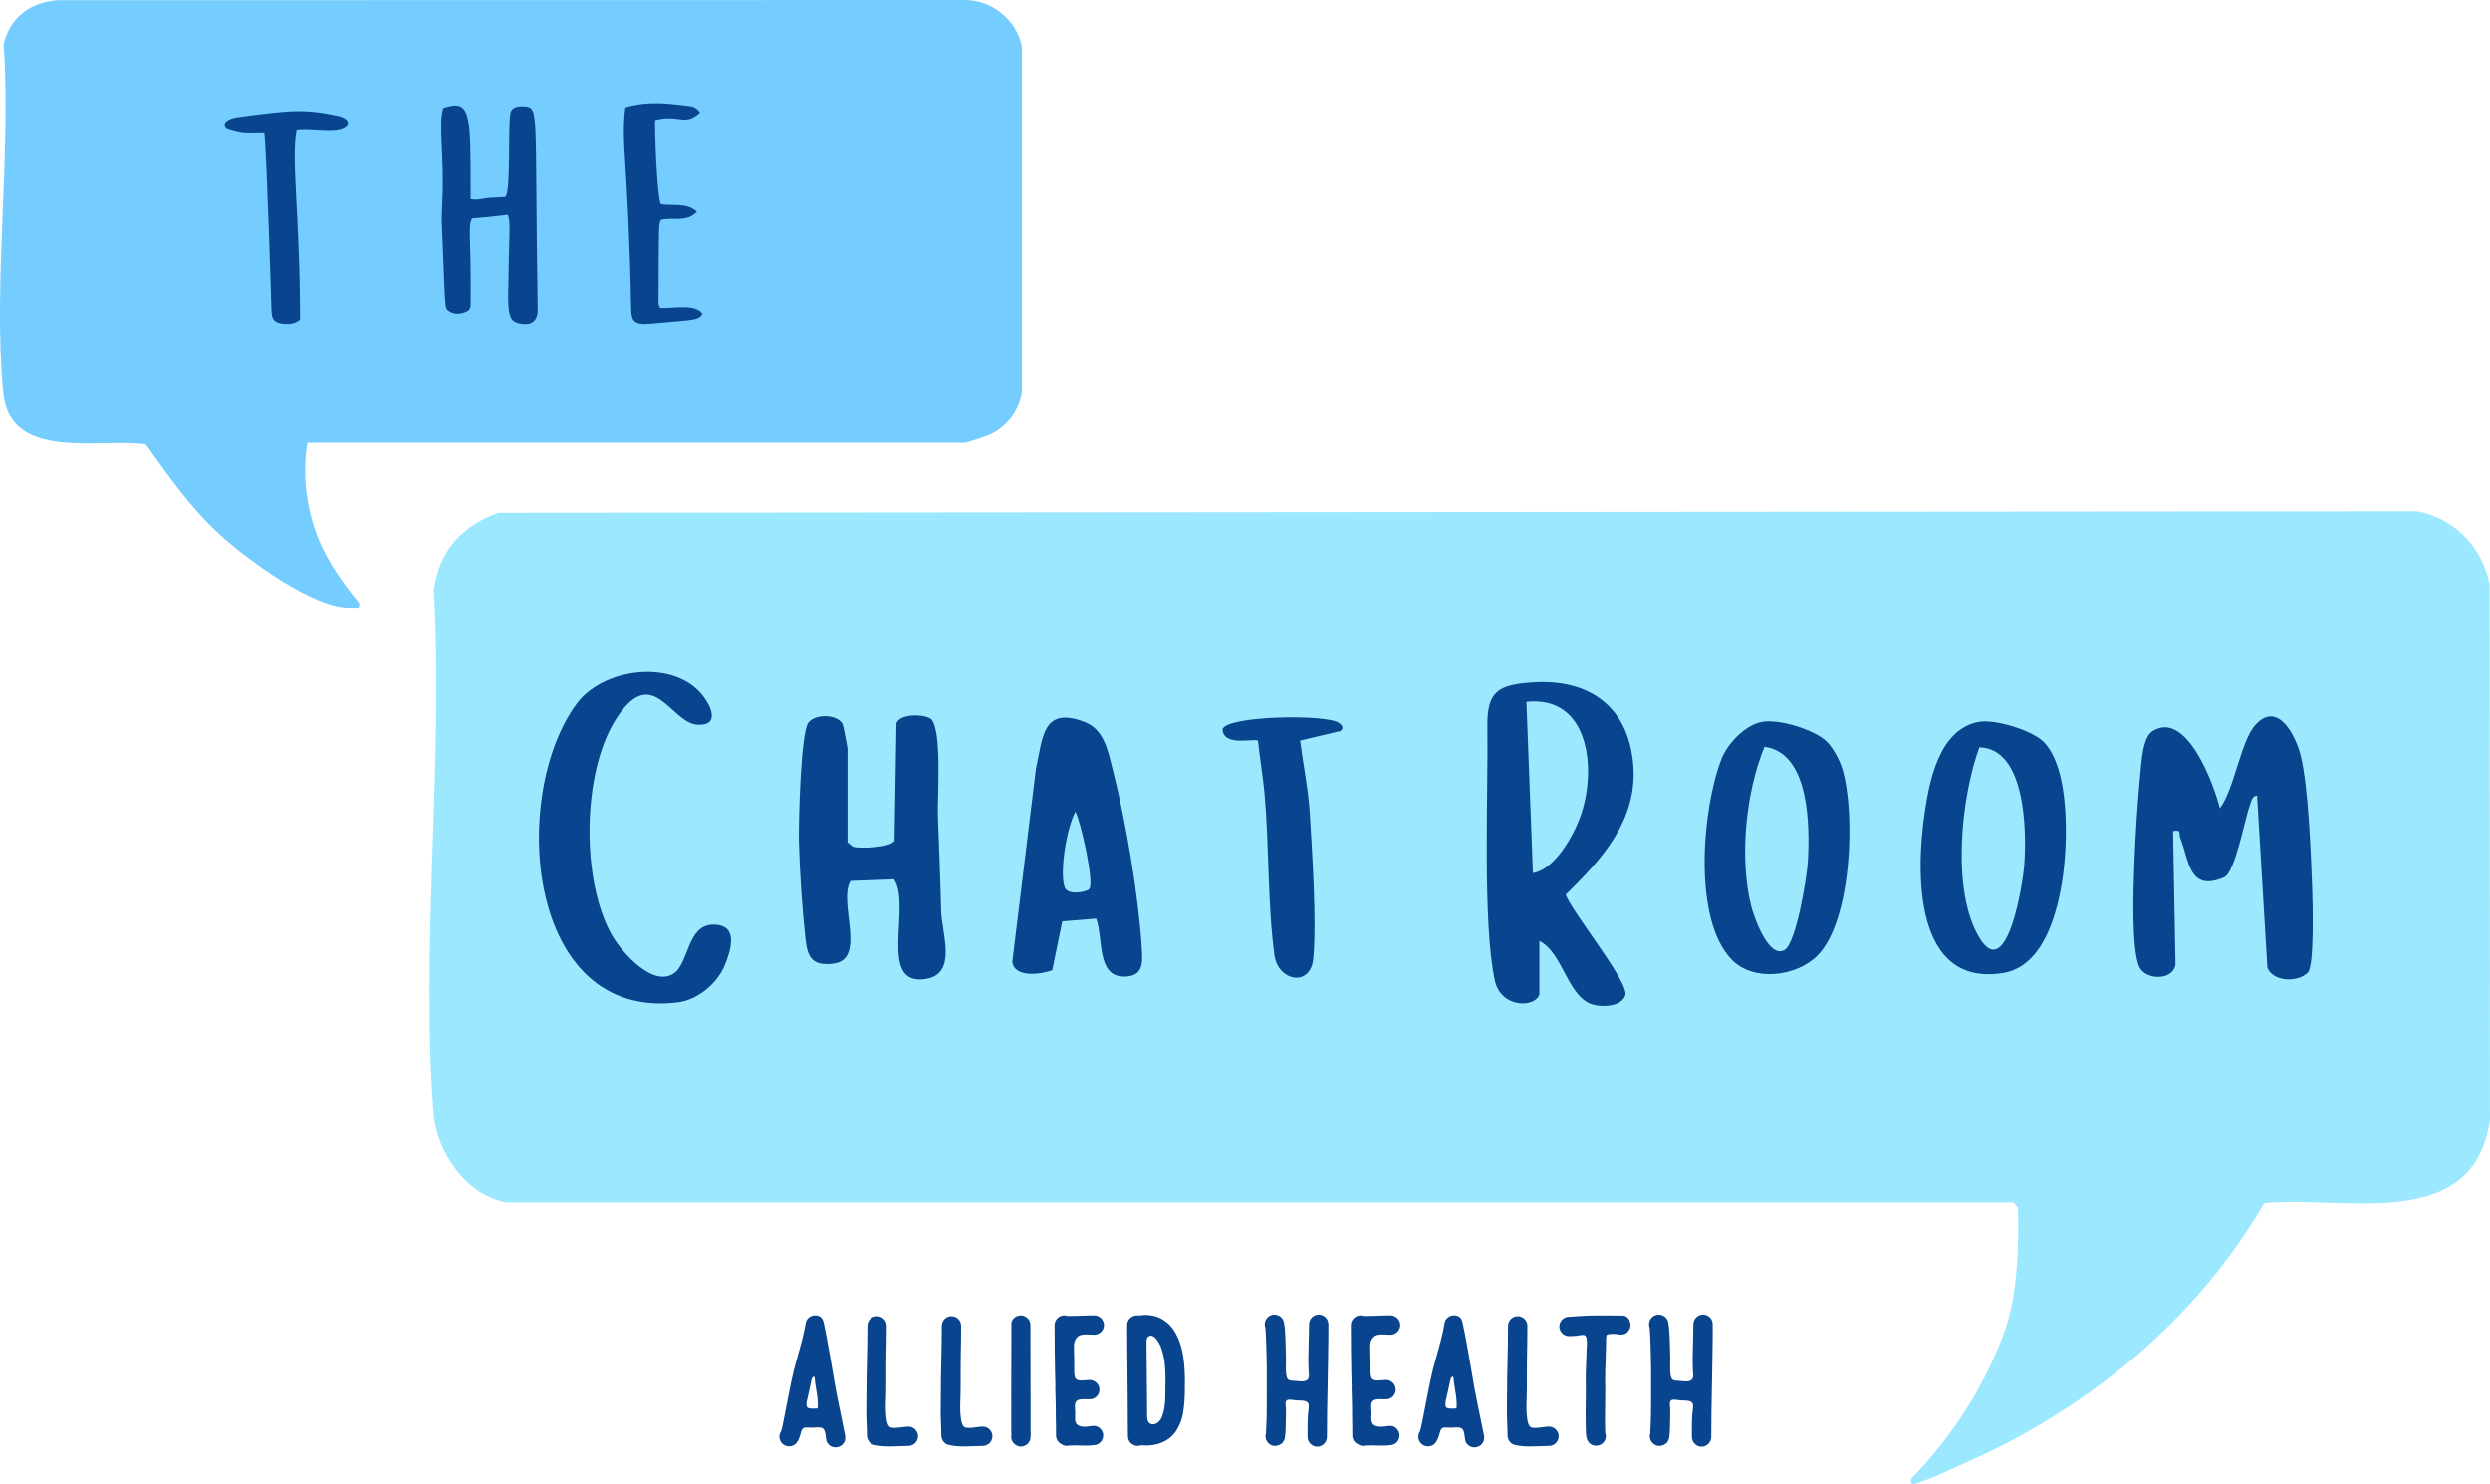
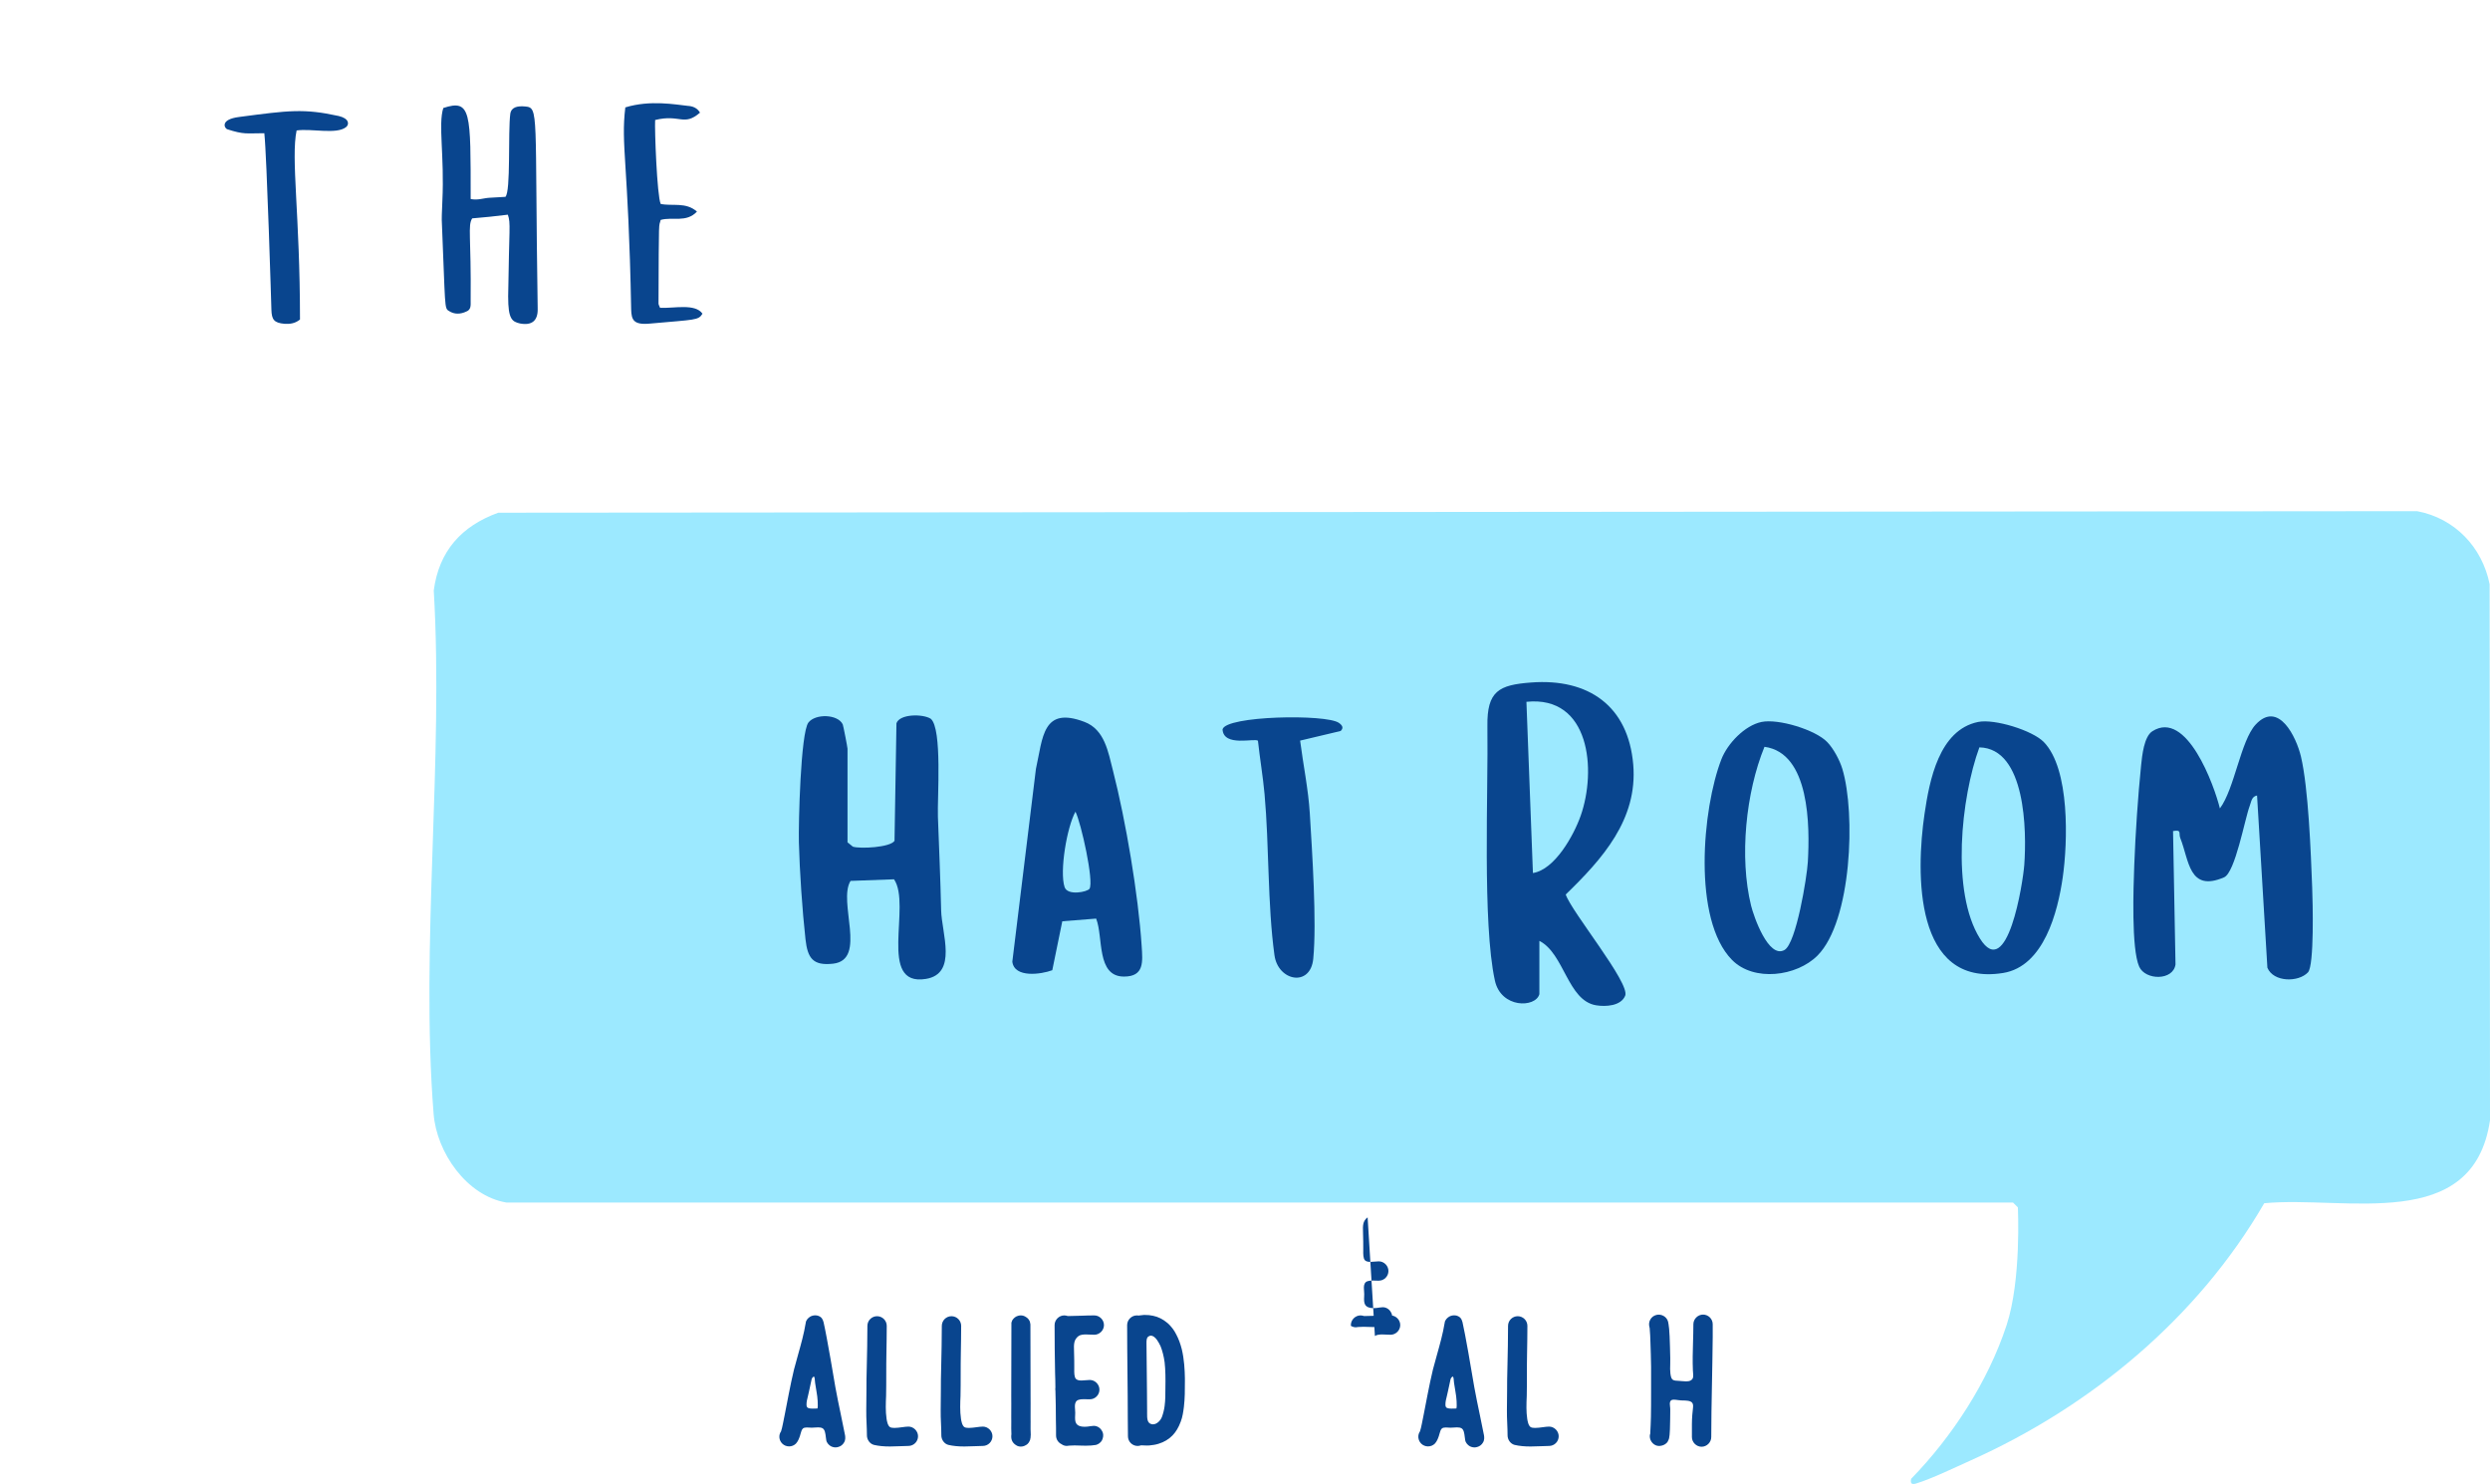
<svg xmlns="http://www.w3.org/2000/svg" id="Layer_1" version="1.1" viewBox="0 0 500 298">
  <defs>
    <style>
      .st0 {
        fill: #9ce9ff;
      }

      .st1 {
        fill: #09458e;
      }

      .st2 {
        fill: #74ccff;
      }
    </style>
  </defs>
  <g id="logo">
    <path class="st0" d="M500,224.964c-3.365,22.83-29.004,15.096-45.336,16.655-13.352,23.03-34.762,40.812-58.981,51.663-3.103,1.389-7.888,3.705-10.96,4.631-.895.262-1.142-.077-.957-.957,8.258-8.474,15.411-19.464,19.156-30.825,3.008-9.124,2.269-23.679,2.269-23.679l-.972-.972H101.688c-7.996-1.343-14.016-10.08-14.618-17.813-2.67-33.758,2.038-70.989.031-105.102,1.05-7.919,5.572-12.935,12.951-15.606l385.315-.309c7.548,1.42,13.059,7.193,14.556,14.664l.077,107.649Z" />
-     <path class="st2" d="M205.208,9.429v69.43c-.679,3.751-3.041,6.853-6.499,8.428-.602.278-4.615,1.621-4.878,1.621H61.729s-2.462,11.26,3.967,22.953c1.69,3.073,4.137,6.483,6.406,9.169.278,1.436-.633.911-1.621.972-7.193.432-20.947-9.725-26.288-14.602-5.835-5.31-10.373-11.777-14.927-18.168-9.277-1.358-27.26,3.55-28.603-10.342-2.115-22.089,1.636-47.619.077-70.063C2.131,3.394,5.943.6,11.423.044L193.214.013c5.68-.278,10.944,3.844,11.994,9.416Z" />
    <g>
      <path class="st1" d="M463.447,195.257c-1.905,2.028-6.924,2.006-8.147-.93l-2.076-34.583c-1.094.181-1.162,1.264-1.475,2.088-.991,2.606-2.909,13.382-5.156,14.347-7.094,3.045-7.005-3.458-8.778-7.873-.394-.982.38-1.755-1.46-1.423l.493,26.787c-.472,3.302-6.064,3.2-7.292.435-1.601-3.605-1.154-15.917-.988-20.407.228-6.153.746-13.904,1.376-20.032.204-1.979.589-5.757,2.254-6.825,6.921-4.438,12.443,10.933,13.564,15.495,2.928-3.894,4.177-13.595,7.176-16.83,4.6-4.961,8.174,2.506,9.1,6.411,1.5,6.328,1.994,19.371,2.256,26.288.107,2.828.447,15.676-.846,17.052Z" />
      <path class="st1" d="M309.111,199.639c-.776,2.777-7.713,2.872-8.936-2.747-2.526-11.605-1.309-37.821-1.499-51.081-.101-7.056,2.305-8.28,8.821-8.761,11.441-.845,19.467,4.658,20.465,16.502.929,11.028-6.235,18.963-13.558,26.071,1.132,3.451,12.968,17.792,11.941,20.319-.846,2.08-3.917,2.243-5.836,1.93-5.736-.936-6.378-10.387-11.398-12.936v10.704ZM307.816,175.31c4.386-.673,8.199-7.549,9.588-11.495,3.215-9.131,1.889-24.21-10.893-22.885l1.305,34.38Z" />
      <path class="st1" d="M170.185,169.15l1.075.869c1.448.457,7.48.167,8.362-1.169l.389-23.614c.639-1.888,5.285-1.92,6.893-.902,2.343,2.006,1.295,15.916,1.431,19.653.227,6.243.511,12.495.649,18.812.1,4.578,3.355,12.718-3.056,13.774-9.813,1.616-2.848-14.796-6.405-20.003l-8.731.322c-2.61,4.197,3.426,15.845-3.507,16.624-4.055.455-5.119-1.114-5.541-4.906-.637-5.725-1.176-13.688-1.325-19.434-.097-3.713.342-22.053,1.915-24.084,1.404-1.813,5.899-1.697,6.89.366.108.224.959,4.631.959,4.879v18.812Z" />
-       <path class="st1" d="M135.595,195.23c2.71-2.237,2.529-9.572,7.648-9.569,5.074.003,3.619,4.94,2.296,8.164-1.5,3.654-5.428,6.955-9.422,7.452-30.407,3.781-33.906-41.377-20.358-59.913,5.167-7.07,18.753-8.985,24.822-2.313,2.095,2.303,4.289,6.792-.586,6.477-5.36-.346-9.015-12.772-16.434-.91-6.679,10.678-6.906,32.308-.653,43.23,1.941,3.39,8.486,10.85,12.687,7.382Z" />
      <path class="st1" d="M220.108,184.461l-6.796.539-2.009,9.828c-2.241.832-7.614,1.612-8.024-1.713l4.738-38.705c1.4-6.312,1.312-12.65,9.746-9.449,4.061,1.542,4.761,6.014,5.738,9.835,2.552,9.981,5.077,24.887,5.746,35.121.209,3.204.562,6.19-3.557,6.186-5.587-.006-4.104-7.934-5.582-11.642ZM218.778,178.463c.918-1.461-1.692-13.237-2.823-15.472-1.723,3.105-3.22,11.991-2.182,15.146.589,1.79,4.596.977,5.005.326Z" />
      <path class="st1" d="M397.22,144.973c3.256-.667,10.903,1.687,13.19,4.041,5.261,5.417,4.806,20.117,3.791,27.193-.992,6.91-3.779,17.857-11.971,19.176-17.872,2.876-17.532-20.034-15.773-31.979.985-6.691,2.904-16.82,10.764-18.431ZM397.463,150.075c-3.687,10.088-5.719,29.014.104,38.37,5.52,8.869,8.65-11.183,8.914-14.762.501-6.794.297-23.411-9.018-23.608Z" />
      <path class="st1" d="M353.726,144.974c3.341-.697,10.812,1.562,13.19,4.039,1.282,1.336,2.505,3.636,3.037,5.398,2.692,8.913,1.88,30.562-4.986,37.468-4.186,4.21-12.791,5.323-17.167.886-7.99-8.102-5.969-30.428-2.14-40.288,1.223-3.151,4.661-6.794,8.066-7.504ZM358.339,190.759c2.353-1.347,4.511-14.684,4.682-17.689.406-7.128.406-21.893-8.71-23.107-3.75,9.179-5.065,22.194-2.699,31.859.545,2.227,3.515,10.776,6.727,8.938Z" />
      <path class="st1" d="M261.068,148.719c.603,4.734,1.658,9.854,1.944,14.599.473,7.832,1.419,21.839.693,29.223-.565,5.74-7.068,4.5-7.788-.728-1.41-10.249-1.045-21.935-1.994-32.386-.321-3.534-.946-7.147-1.323-10.677-.608-.595-6.915,1.308-7.107-2.287.633-2.744,20.772-3.111,23.359-1.305.654.456,1.034.994.352,1.631l-8.137,1.931Z" />
    </g>
    <g>
      <path class="st1" d="M168.836,284.019c-.374-1.786-.761-3.633-1.09-5.46-.068-.409-1.698-10.174-2.37-13.048-.19-.684-.419-1.068-1.161-1.315-.191-.046-.352-.065-.511-.065-.345,0-.689.087-.994.253-.421.254-.869.708-.914,1.248-.353,2.174-.97,4.365-1.566,6.484-.27.959-.54,1.918-.789,2.883-.392,1.601-.722,3.253-1.042,4.85l-.034.174c-.248,1.273-.496,2.545-.745,3.848-.129.711-.258,1.385-.419,2.094-.093.494-.214.982-.362,1.463-.532.742-.435,1.786.238,2.458.357.358.86.563,1.378.563s1.008-.2,1.371-.564c.423-.461.637-1.038.806-1.543.036-.115.068-.235.102-.361.113-.418.253-.937.515-1.143.18-.13.412-.189.764-.189.157,0,.316.011.473.022.171.012.339.023.502.023.206,0,.423-.016.646-.033.213-.016.43-.033.646-.033.381,0,.664.057.89.18.481.278.574,1.061.655,1.751.027.228.053.447.09.641.09.537.52.973.892,1.198.306.166.645.252.97.252.192,0,.378-.029.551-.087.475-.119.917-.456,1.157-.896.307-.479.264-1.053.205-1.442-.27-1.411-.563-2.808-.856-4.207ZM164.145,282.841c-.015,0-.031,0-.047,0-.126,0-.266.005-.413.01-.155.005-.318.011-.482.011-.221,0-.892,0-1.115-.268-.091-.113-.137-.268-.137-.466-.02-.594.128-1.17.284-1.779.086-.336.171-.672.229-1.007.159-.796.32-1.569.513-2.374.064-.271.339-.544.456-.544.01.002.046.028.091.114.068.136.09.449.107.7.012.18.025.351.05.487.096.577.193,1.191.29,1.806.198.992.338,2.839.174,3.31Z" />
      <path class="st1" d="M182.407,286.474c-.348,0-.787.059-1.251.121-.527.071-1.072.144-1.552.144-.394,0-.685-.051-.867-.152-.502-.29-.661-1.349-.713-1.697-.227-1.489-.153-3.192-.093-4.56.033-1.454.033-2.891.033-4.328s0-2.862.032-4.301c.032-1.819.065-3.636.065-5.453,0-1.071-.871-1.942-1.942-1.942s-1.942.871-1.942,1.942c0,2.75-.062,5.44-.127,8.287l-.002.098c-.054,1.568-.058,3.163-.062,4.706-.003,1.25-.006,2.501-.035,3.752-.018.9.023,1.855.063,2.778.033.764.066,1.526.066,2.255v.096c0,.906.615,1.736,1.43,1.931.93.216,1.945.316,3.199.316.684,0,1.369-.029,2.054-.057.55-.023,1.1-.046,1.648-.054,1.065,0,1.936-.871,1.936-1.942,0-1.052-.889-1.942-1.942-1.942Z" />
      <path class="st1" d="M197.351,286.474c-.348,0-.787.059-1.251.121-.527.071-1.072.144-1.552.144-.394,0-.685-.051-.867-.152-.502-.29-.661-1.349-.713-1.697-.227-1.489-.153-3.192-.093-4.56.033-1.454.033-2.891.033-4.328s0-2.862.032-4.301c.032-1.819.065-3.636.065-5.453,0-1.071-.871-1.942-1.942-1.942s-1.942.871-1.942,1.942c0,2.75-.062,5.44-.127,8.287l-.002.098c-.054,1.568-.058,3.163-.062,4.706-.003,1.25-.006,2.501-.035,3.752-.018.9.023,1.855.063,2.778.033.764.066,1.526.066,2.255v.096c0,.906.615,1.736,1.43,1.931.93.216,1.945.316,3.199.316.684,0,1.369-.029,2.054-.057.55-.023,1.1-.046,1.648-.054,1.065,0,1.936-.871,1.936-1.942,0-1.052-.889-1.942-1.942-1.942Z" />
      <path class="st1" d="M206.942,287.054c.022-.511.014-1.052.007-1.589-.004-.261-.007-.521-.007-.777.022-.946.014-1.9.007-2.855-.004-.474-.007-.949-.007-1.423l-.032-14.422v-.047s-.011-.046-.011-.046c-.012-.046-.017-.087-.023-.126-.01-.065-.02-.125-.037-.183-.068-.502-.508-.967-.919-1.174-.264-.17-.602-.27-.943-.27h0c-.182,0-.364.028-.542.083-.45.113-.866.426-1.152.876l-.033.053-.015.061c-.011.044-.029.081-.045.119-.032.075-.063.151-.085.237l-.011.046v.047c0,1.492-.007,4.034-.015,6.705-.008,2.96-.017,6.079-.017,8.107,0,.463.004.929.007,1.398.007.939.015,1.889-.007,2.838,0,.247.003.489.007.733.007.478.015.962-.007,1.429,0,.198.008.379.016.563.008.181.016.365.016.558v.042c-.032.13-.032.251-.032.378v.098c0,.713.332,1.297.96,1.687.256.185.595.29.959.29.357,0,.715-.104,1.009-.293.532-.261.753-.76.87-1.11l.02-.059v-.063c.076-.296.087-.455.069-.555.002-.018.004-.03.006-.042.011-.073.023-.153.023-.245,0-.185-.008-.369-.017-.554-.008-.172-.016-.345-.016-.516Z" />
      <path class="st1" d="M216.594,268.277c.383-.275,1.036-.307,1.493-.307.3,0,.603.016.89.031.272.014.531.027.761.027,1.052,0,1.942-.889,1.942-1.942s-.889-1.942-1.942-1.942c-.896,0-1.8.033-2.704.065-.874.031-1.747.063-2.614.065-.197-.064-.445-.13-.711-.13-1.052,0-1.942.889-1.942,1.942v.13c0,3.163.033,6.339.097,9.471.032.971.065,1.972.065,2.94-.034.173-.034.444.005.679.06,1.941.092,3.867.092,5.836.033,1.045.032,2.078.032,3.111,0,.779.457,1.471,1.172,1.785l.008.008.037.037.045.026c.281.164.578.243.907.243.165,0,.339-.02.531-.062h.052c.32-.028.645-.037.972-.037.451,0,.904.018,1.346.037.31.011.614.018.915.018.776,0,1.418-.049,2.019-.153.494-.122.945-.462,1.205-.895.254-.505.322-1.025.206-1.491-.173-.522-.494-.941-.889-1.178-.312-.182-.63-.269-.974-.269-.151,0-.304.017-.466.051h-.055c-.541.093-.944.135-1.303.135-.834,0-1.383-.22-1.68-.672-.264-.427-.237-1.046-.211-1.643.008-.177.015-.349.015-.511,0-.218-.017-.441-.034-.665-.042-.546-.081-1.062.149-1.483.223-.397.696-.568,1.578-.568.191,0,.382.007.565.014.179.006.35.013.51.013l.165-.003c1.058,0,1.929-.871,1.929-1.941,0-1.052-.889-1.942-1.942-1.942-.242,0-.515.026-.801.053-.286.028-.585.057-.875.057-.51,0-.852-.096-1.078-.302-.386-.366-.371-1.304-.36-1.99.003-.216.006-.418,0-.593,0-.801,0-1.615-.032-2.43,0-.215-.008-.449-.016-.682-.042-1.191-.079-2.22.926-2.945Z" />
      <path class="st1" d="M237.304,270.922c-.3-1.162-.65-2.095-1.104-2.944-.204-.409-.414-.756-.676-1.115-.32-.417-.67-.844-1.103-1.203-.903-.76-1.878-1.246-2.895-1.444-.483-.114-1.047-.168-1.759-.168h-.031c-.398.034-.757.065-1.096.123-.135-.025-.246-.025-.363-.025-1.052,0-1.942.889-1.942,1.942,0,3.145.032,6.26.064,9.406v.093s.002.097.002.097c.032,3.109.064,6.187.064,9.297,0,.568.008,1.145.016,1.722.008.574.016,1.147.016,1.713,0,1.071.871,1.942,1.942,1.942.254,0,.492-.06.699-.126.393.023.754.042,1.116.042.17,0,.34-.004.51-.014.632-.068,1.26-.136,1.881-.341,1.097-.33,2.074-.915,2.815-1.688.685-.716,1.221-1.618,1.639-2.76.364-.927.499-1.938.629-2.915.212-1.75.208-3.477.205-5.147v-.627c-.028-1.636-.124-3.773-.627-5.858ZM230.331,281.345c-.008-.704-.016-1.407-.016-2.103l-.049-4.759-.049-4.772c0-.624.025-1.055.364-1.309.177-.131.351-.195.529-.195.372,0,.808.303,1.198.83.271.391.521.829.739,1.294.371.943.639,1.997.81,3.198.18,1.623.194,3.262.158,5.22,0,1.205,0,2.444-.159,3.618-.093.709-.276,1.454-.531,2.155-.274.722-1.002,1.496-1.806,1.496-.082,0-.166-.008-.251-.025-.882-.204-.94-1.052-.924-2.227l.003-.31c0-.699-.008-1.405-.016-2.112Z" />
-       <path class="st1" d="M264.806,263.982c-1.052,0-1.942.889-1.942,1.942,0,1.193-.034,2.387-.068,3.58-.053,1.857-.108,3.778-.028,5.673.006.157.02.319.034.479.068.77.08,1.221-.459,1.537-.219.135-.521.199-.932.199-.276,0-.555-.027-.809-.051-.171-.016-.331-.031-.475-.038-1.44-.06-1.684-.109-1.873-1.482-.075-.584-.058-1.183-.04-1.817.012-.406.023-.813.011-1.221-.032-1.491-.065-2.984-.13-4.446l-.098-1.496c-.023-.173-.04-.315-.057-.456-.039-.321-.077-.636-.146-.936-.195-.844-.99-1.457-1.891-1.457-.173,0-.344.024-.506.071-.488.123-.93.46-1.17.898-.258.442-.325.926-.2,1.472.021.067.025.093.03.119.008.042.017.083.03.13.091.93.124,1.899.155,2.836.065,1.638.098,3.225.129,4.783l.002.091v5.339c0,1.618,0,3.204-.032,4.789-.032,1.064-.065,2.129-.129,3.194v.146c-.065.184-.098.371-.098.557,0,1.036.863,1.945,1.847,1.945.041,0,.083-.002.124-.005.555-.039.989-.214,1.363-.552.118-.117.261-.258.328-.467l.023-.044c.068-.13.153-.293.19-.478l.101-.702c.019-.203.028-.387.036-.571.008-.172.016-.345.031-.517.034-1.293.066-2.593.066-3.859.013-.218-.015-.468-.042-.71-.041-.368-.083-.749.037-1.006.102-.234.263-.383.739-.383.238,0,.509.038.771.076.24.034.474.066.687.074l.257.006c.736.014,1.569.03,1.927.434.181.204.246.515.201.95-.106.903-.229,2.112-.229,3.41v2.56c0,1.052.889,1.942,1.942,1.942s1.942-.889,1.942-1.942c0-3.367.066-6.758.13-10.038.065-3.34.13-6.68.162-10.052v-2.563c0-1.071-.871-1.942-1.941-1.942Z" />
-       <path class="st1" d="M276.087,268.277c.383-.275,1.036-.307,1.493-.307.3,0,.603.016.89.031.272.014.531.027.762.027,1.052,0,1.942-.889,1.942-1.942s-.889-1.942-1.942-1.942c-.896,0-1.8.033-2.704.065-.874.031-1.747.063-2.614.065-.197-.064-.445-.13-.711-.13-1.052,0-1.942.889-1.942,1.942v.13c0,3.163.033,6.339.097,9.471.033.971.065,1.972.065,2.94-.034.173-.034.444.005.679.06,1.941.092,3.867.092,5.836.032,1.045.032,2.078.032,3.111,0,.779.457,1.471,1.172,1.785l.008.008.037.037.045.026c.281.164.578.243.907.243.165,0,.339-.02.531-.062h.052c.32-.028.645-.037.972-.037.451,0,.904.018,1.346.037.31.011.614.018.915.018.777,0,1.418-.049,2.019-.153.496-.122.947-.463,1.205-.896.253-.501.322-1.021.206-1.489-.173-.523-.494-.942-.889-1.179-.313-.182-.63-.269-.974-.269-.151,0-.304.017-.465.051h-.056c-.541.093-.944.135-1.303.135-.834,0-1.384-.22-1.68-.672-.264-.427-.237-1.046-.211-1.643.008-.177.015-.349.015-.511,0-.218-.017-.441-.034-.665-.042-.546-.081-1.062.149-1.483.223-.397.696-.568,1.578-.568.191,0,.382.007.565.014.179.006.35.013.51.013l.165-.003c1.058,0,1.929-.871,1.929-1.941,0-1.052-.889-1.942-1.942-1.942-.242,0-.515.026-.801.053-.286.028-.585.057-.876.057-.51,0-.852-.096-1.078-.302-.386-.366-.371-1.304-.36-1.99.003-.216.006-.418,0-.593,0-.801,0-1.615-.032-2.43,0-.215-.008-.449-.016-.682-.042-1.191-.079-2.22.926-2.945Z" />
+       <path class="st1" d="M276.087,268.277c.383-.275,1.036-.307,1.493-.307.3,0,.603.016.89.031.272.014.531.027.762.027,1.052,0,1.942-.889,1.942-1.942s-.889-1.942-1.942-1.942c-.896,0-1.8.033-2.704.065-.874.031-1.747.063-2.614.065-.197-.064-.445-.13-.711-.13-1.052,0-1.942.889-1.942,1.942v.13l.008.008.037.037.045.026c.281.164.578.243.907.243.165,0,.339-.02.531-.062h.052c.32-.028.645-.037.972-.037.451,0,.904.018,1.346.037.31.011.614.018.915.018.777,0,1.418-.049,2.019-.153.496-.122.947-.463,1.205-.896.253-.501.322-1.021.206-1.489-.173-.523-.494-.942-.889-1.179-.313-.182-.63-.269-.974-.269-.151,0-.304.017-.465.051h-.056c-.541.093-.944.135-1.303.135-.834,0-1.384-.22-1.68-.672-.264-.427-.237-1.046-.211-1.643.008-.177.015-.349.015-.511,0-.218-.017-.441-.034-.665-.042-.546-.081-1.062.149-1.483.223-.397.696-.568,1.578-.568.191,0,.382.007.565.014.179.006.35.013.51.013l.165-.003c1.058,0,1.929-.871,1.929-1.941,0-1.052-.889-1.942-1.942-1.942-.242,0-.515.026-.801.053-.286.028-.585.057-.876.057-.51,0-.852-.096-1.078-.302-.386-.366-.371-1.304-.36-1.99.003-.216.006-.418,0-.593,0-.801,0-1.615-.032-2.43,0-.215-.008-.449-.016-.682-.042-1.191-.079-2.22.926-2.945Z" />
      <path class="st1" d="M297.128,283.987c-.372-1.776-.756-3.612-1.084-5.428-.578-3.479-1.818-10.692-2.369-13.048-.189-.683-.418-1.068-1.161-1.315-.191-.046-.351-.065-.51-.065-.345,0-.689.087-.994.253-.42.252-.869.705-.915,1.247-.352,2.173-.969,4.362-1.564,6.478-.27.961-.541,1.922-.79,2.889-.392,1.601-.722,3.253-1.042,4.85l-.034.174c-.248,1.273-.496,2.545-.745,3.848-.129.711-.258,1.385-.418,2.095-.093.494-.214.982-.362,1.463-.522.731-.424,1.796.238,2.458.357.358.86.564,1.378.564s1.008-.2,1.371-.564c.42-.457.636-1.035.806-1.543.036-.116.069-.237.104-.364.113-.417.253-.935.514-1.14.18-.13.413-.189.764-.189.157,0,.316.011.473.022.171.012.339.023.502.023.205,0,.423-.016.645-.033.213-.016.43-.033.646-.033.382,0,.665.057.891.181.481.278.573,1.062.655,1.753.027.227.053.445.09.638.09.538.52.973.892,1.198.305.166.644.252.971.252.193,0,.378-.029.551-.087.474-.118.917-.456,1.156-.896.309-.481.265-1.055.204-1.443-.272-1.42-.567-2.828-.862-4.238ZM292.443,282.841c-.015,0-.031,0-.047,0-.126,0-.266.005-.413.01-.155.005-.318.011-.482.011-.221,0-.892,0-1.116-.268-.09-.113-.136-.267-.136-.466-.02-.595.128-1.172.284-1.783.086-.335.171-.669.229-1.004.16-.796.32-1.569.513-2.374.064-.271.338-.544.455-.544.01.002.046.029.091.114.068.136.09.446.107.696.013.182.026.355.052.493.076.458.153.944.23,1.434l.059.371c.197.992.336,2.84.174,3.31Z" />
      <path class="st1" d="M311.051,286.474c-.348,0-.786.059-1.25.121-.527.071-1.073.144-1.552.144-.394,0-.685-.051-.866-.152-.504-.291-.661-1.349-.713-1.697-.211-1.392-.167-2.889-.093-4.56.032-1.454.032-2.891.032-4.328s0-2.862.032-4.301c.033-1.819.066-3.636.066-5.453,0-1.071-.871-1.942-1.942-1.942s-1.942.871-1.942,1.942c0,2.633-.061,5.327-.119,7.933l-.01.453c-.055,1.571-.059,3.169-.063,4.716-.003,1.247-.007,2.494-.035,3.742-.018.899.024,1.852.063,2.774.033.766.066,1.529.066,2.259v.096c0,.906.615,1.736,1.431,1.931.929.216,1.945.316,3.199.316.684,0,1.37-.029,2.055-.057.55-.023,1.099-.046,1.646-.054,1.065,0,1.936-.871,1.936-1.942,0-1.052-.889-1.942-1.942-1.942Z" />
-       <path class="st1" d="M325.84,264.184c-.681-.002-1.355-.009-2.027-.016-.802-.008-1.601-.017-2.398-.017-1.903,0-3.358.05-4.716.161l-.095.008c-.542.046-1.056.09-1.6.105-.51.014-.99.232-1.35.612-.36.381-.551.872-.536,1.383.029,1.04.901,1.887,1.943,1.887.553-.015,1.069-.029,1.568-.078.178-.018.362-.05.547-.082.261-.045.507-.088.718-.088.238.009.361.063.459.172.407.457.316,1.691.267,2.353-.01.134-.019.253-.023.352-.024.898-.056,1.781-.088,2.663-.032.886-.064,1.772-.088,2.667-.002.514.005,1.026.011,1.539.006.509.013,1.017.011,1.517v.099s-.03,2.33-.03,2.33c-.015,1.648-.031,3.515.02,5.332.01.338.02.673.062,1.01.051.581.147,1.205.678,1.706.338.337.808.526,1.318.526.548,0,1.07-.22,1.431-.604.497-.523.658-1.253.431-1.95l-.028-.085c-.016-.252-.017-.496-.018-.737,0-.154-.002-.307-.006-.46-.024-.869-.018-1.741-.009-2.612l.026-2.512.026-2.514-.016-.597-.021-.746.026-2.053.004-.33c.017-.565.038-1.133.06-1.699.04-1.077.081-2.149.093-3.234.003-.111.002-.26.002-.428-.001-.408-.004-1.493.126-1.704.195-.114.695-.207,1.289-.207.37,0,.76.036,1.098.1.157.032.318.049.476.049.358,0,.697-.085,1.007-.252.442-.322.735-.733.872-1.187.138-.647-.022-1.346-.398-1.814-.289-.36-.688-.56-1.123-.564Z" />
      <path class="st1" d="M341.977,263.982c-1.052,0-1.942.889-1.942,1.942,0,1.192-.035,2.408-.069,3.583-.053,1.856-.109,3.776-.029,5.671.006.158.02.32.034.481.067.769.079,1.22-.46,1.535-.219.135-.521.199-.931.199-.276,0-.554-.027-.809-.051-.171-.016-.332-.031-.476-.039-1.44-.06-1.684-.109-1.873-1.482-.075-.585-.058-1.185-.039-1.82.012-.404.023-.811.011-1.217-.034-1.595-.067-3.033-.13-4.446l-.04-.602-.059-.895c-.022-.166-.038-.304-.055-.44-.039-.326-.078-.646-.147-.951-.197-.845-.992-1.458-1.892-1.458-.173,0-.343.024-.505.071-.489.123-.932.461-1.17.899-.257.439-.325.924-.2,1.47.022.071.026.097.032.123.008.04.016.081.029.126.092.931.124,1.901.154,2.839.067,1.639.098,3.227.129,4.786l.002.085v5.339c0,1.618,0,3.204-.032,4.789-.031,1.061-.064,2.127-.129,3.194v.146c-.066.185-.099.372-.099.557,0,1.036.863,1.945,1.847,1.945.041,0,.083-.002.124-.005.555-.039.989-.214,1.364-.552.112-.109.26-.256.329-.467l.027-.053c.067-.128.149-.288.185-.47l.101-.702c.018-.199.026-.378.035-.558.008-.176.016-.352.032-.529.035-1.294.066-2.593.066-3.86.012-.218-.015-.467-.042-.709-.041-.369-.084-.75.037-1.007.102-.234.264-.383.739-.383.238,0,.509.038.771.076.24.034.474.066.687.074l.257.006c.736.014,1.57.03,1.927.434.18.204.246.514.201.949-.106.9-.228,2.107-.228,3.41v2.56c0,1.052.889,1.942,1.942,1.942s1.942-.889,1.942-1.942c0-3.367.066-6.758.13-10.038.065-3.34.13-6.68.163-10.052v-2.563c0-1.071-.871-1.942-1.942-1.942Z" />
    </g>
    <g>
      <path class="st1" d="M54.499,62.187c0-.124-.926-30.99-1.42-35.434-3.643,0-4.013.309-7.47-.803-.494-.185-1.543-1.975,2.469-2.469,9.878-1.296,12.903-1.728,19.94-.185,2.099.494,2.161,1.667,1.482,2.223-1.914,1.544-6.915.247-9.939.679-1.173,5.617.679,16.915.679,37.965-.987.803-2.037.926-3.086.864-2.161-.185-2.593-.864-2.655-2.84Z" />
      <path class="st1" d="M102.04,59.594c.185-14.136.556-14.631-.062-16.483-2.469.309-4.877.555-7.161.741-.926,1.482-.185,3.581-.308,16.544,0,.864.124,1.79-.865,2.161-1.173.555-2.407.617-3.519-.124-.926-.555-.678-.679-1.419-18.273,0,0-.008-1.38.123-3.827.433-9.075-.864-15.31.185-18.644,5.618-1.852,5.495.803,5.495,18.273,1.42.309,2.593-.185,3.766-.247l3.21-.185c1.112-1.05.494-12.964.988-16.73.246-1.358,1.543-1.544,2.963-1.42,2.84.247,1.914.926,2.531,40.621.062,2.407-1.173,3.395-3.518,2.963-1.667-.37-2.408-.926-2.408-5.371Z" />
      <path class="st1" d="M126.74,62.125c-.555-29.632-2.099-32.904-1.173-40.558,5-1.544,10.186-.555,12.532-.309.987.062,1.852.371,2.469,1.358-3.272,2.84-4.013.247-9.014,1.482-.123,1.914.371,15.124,1.112,16.853,2.346.494,5.062-.433,7.285,1.543-2.161,2.284-4.877.988-7.285,1.667-.371,1.666-.371-1.42-.433,16.791,0,.247.185.494.309.864,2.84.124,7.037-.926,8.519,1.173-.803,1.358-1.482,1.173-10.371,1.975-3.519.371-3.889-.741-3.951-2.84Z" />
    </g>
  </g>
</svg>